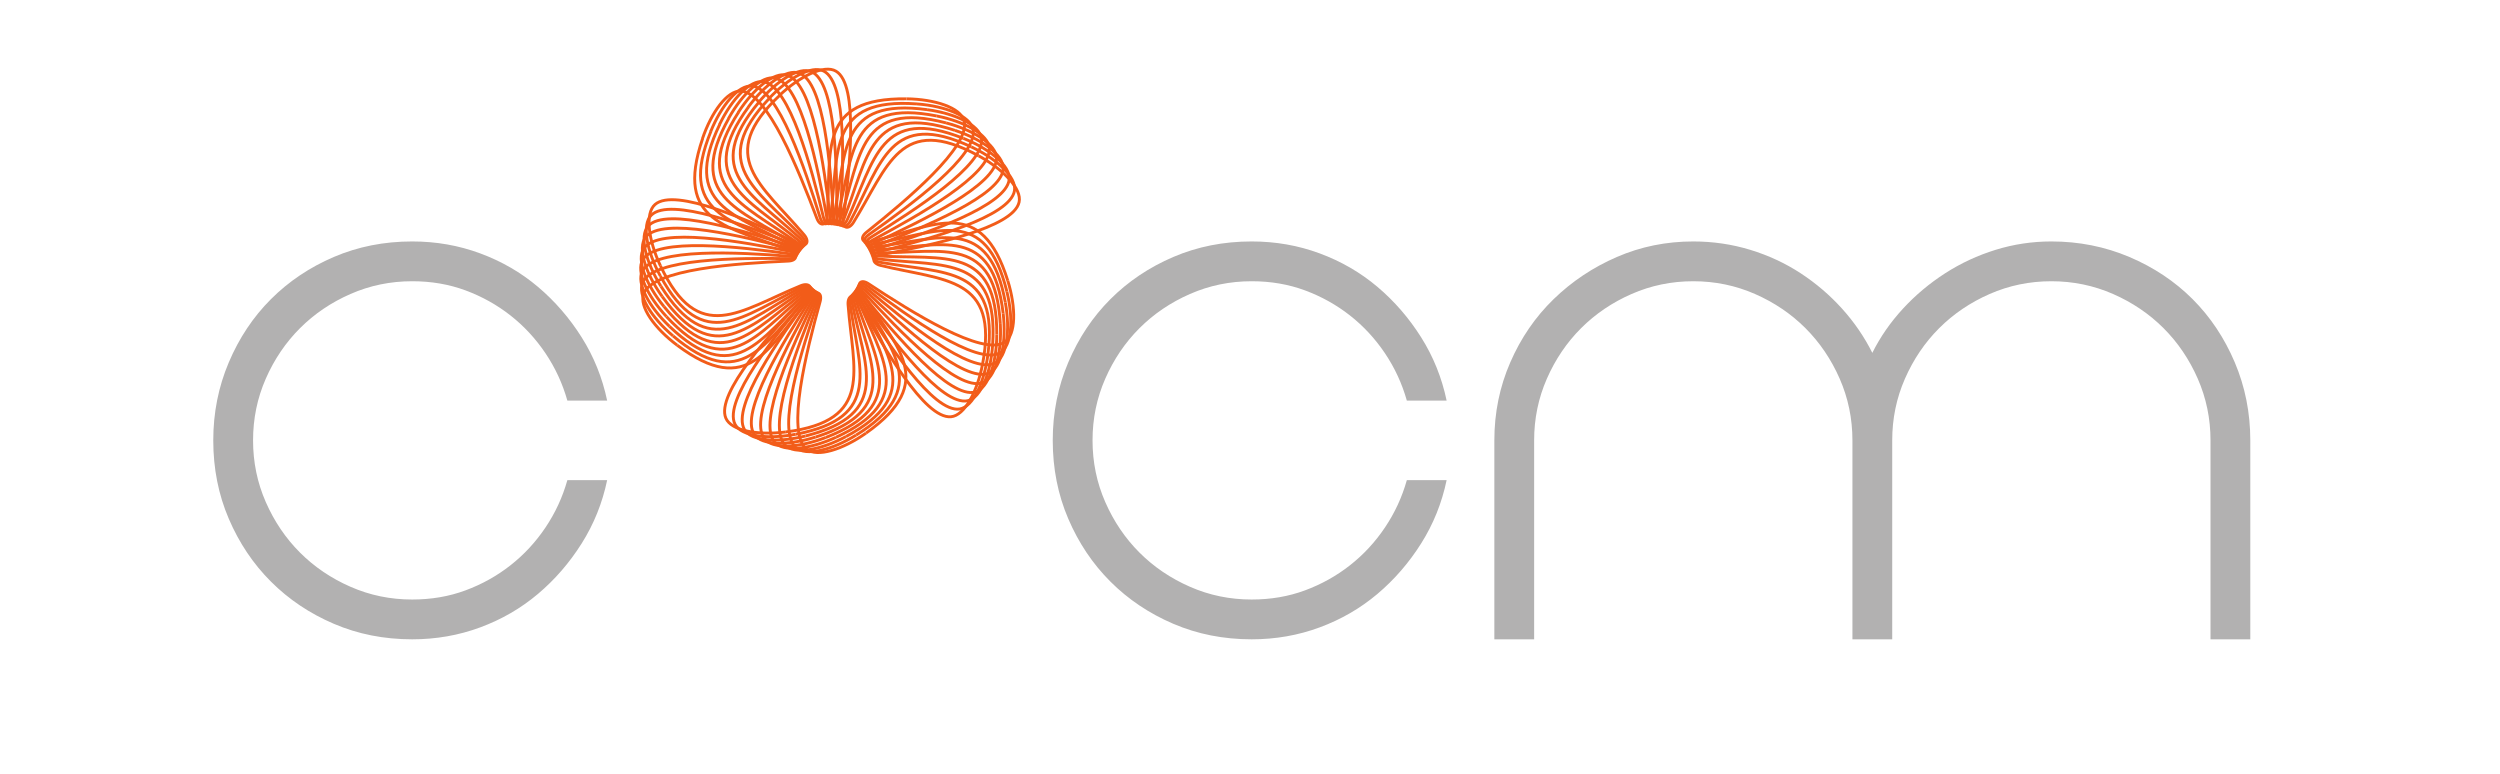
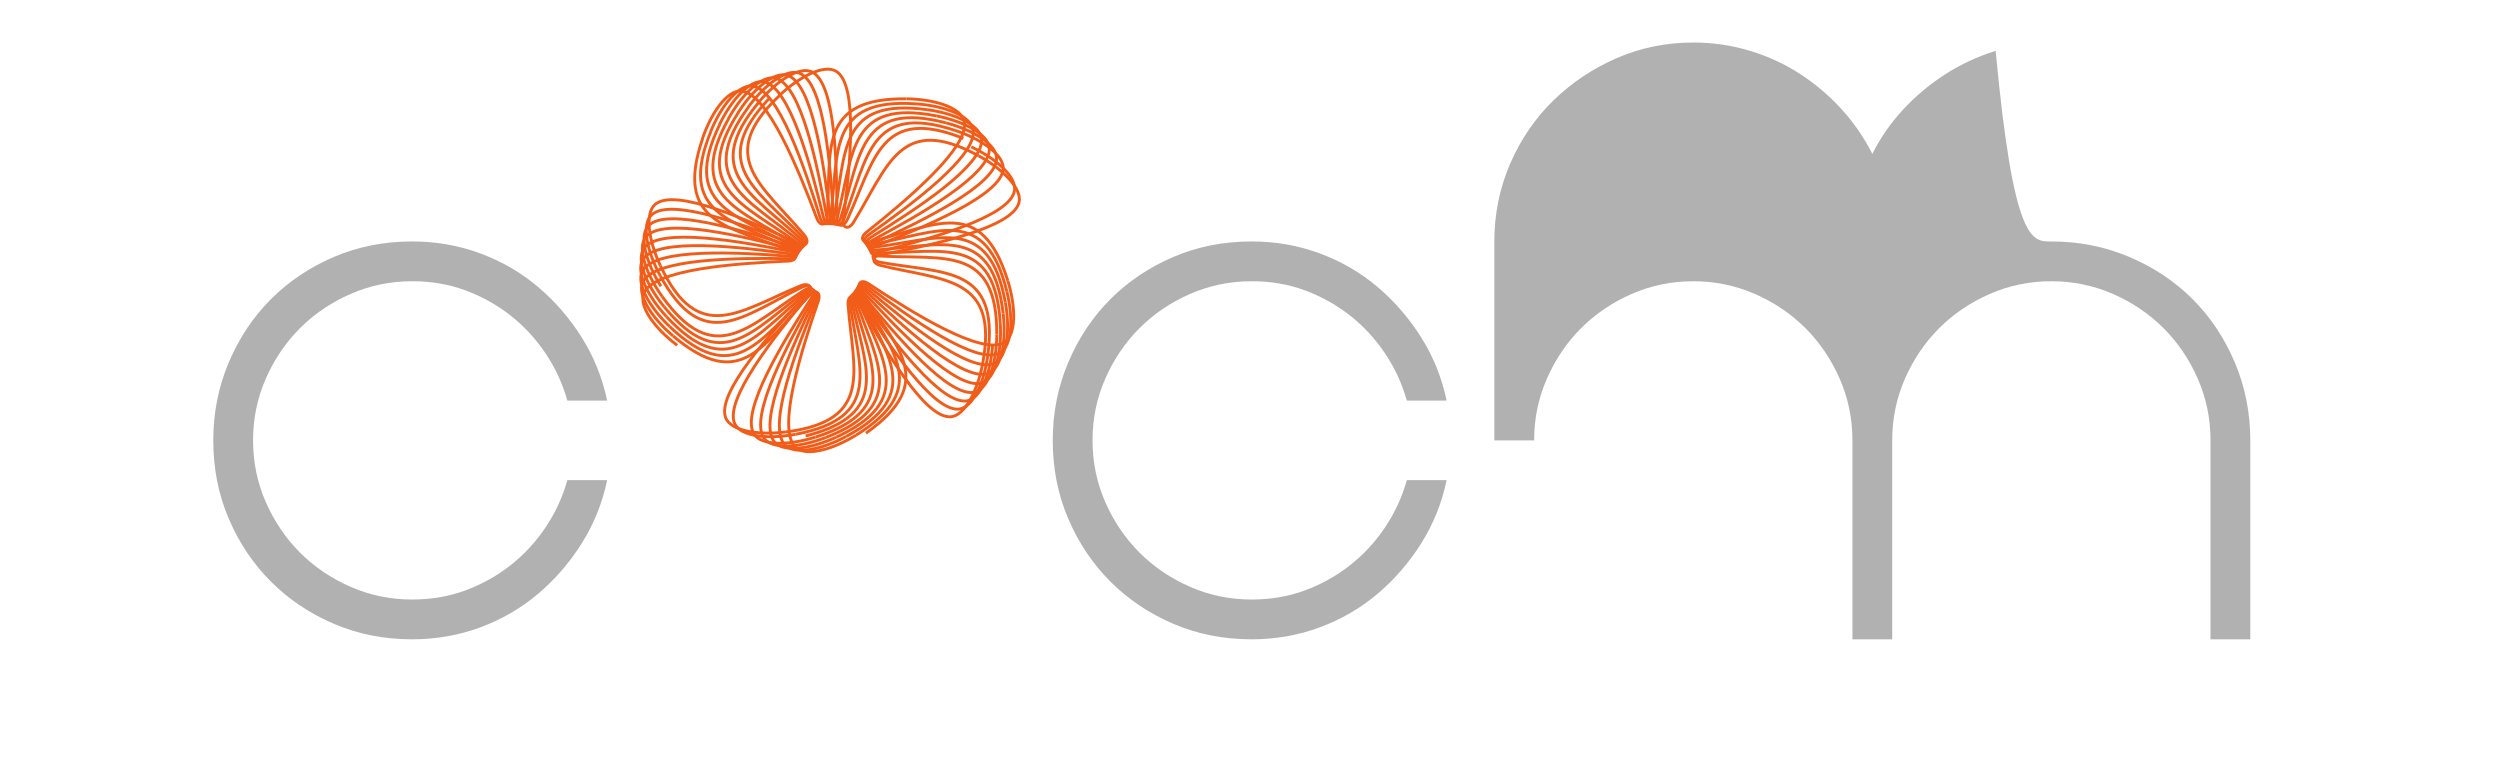
<svg xmlns="http://www.w3.org/2000/svg" xmlns:ns1="http://sodipodi.sourceforge.net/DTD/sodipodi-0.dtd" xmlns:ns2="http://www.inkscape.org/namespaces/inkscape" id="svg2" xml:space="preserve" width="648.948" height="200.819" viewBox="0 0 648.948 200.819" ns1:docname="logo-ccm.svg" ns2:version="0.92.4 (5da689c313, 2019-01-14)">
  <defs id="defs6">
    <clipPath clipPathUnits="userSpaceOnUse" id="clipPath18">
      <path d="M 0,246.614 H 486.711 V 0 H 0 Z" id="path16" ns2:connector-curvature="0" />
    </clipPath>
    <radialGradient fx="0" fy="0" cx="0" cy="0" r="1" gradientUnits="userSpaceOnUse" gradientTransform="matrix(-9.469,14.076,-14.076,-9.469,76.244,160.558)" spreadMethod="pad" id="radialGradient148">
      <stop style="stop-opacity:1;stop-color:#e9e9e9" offset="0" id="stop142" />
      <stop style="stop-opacity:1;stop-color:#e9e9e9" offset="0.042" id="stop144" />
      <stop style="stop-opacity:1;stop-color:#f25c19" offset="1" id="stop146" />
    </radialGradient>
    <radialGradient fx="0" fy="0" cx="0" cy="0" r="1" gradientUnits="userSpaceOnUse" gradientTransform="matrix(-16.314,-4.665,4.665,-16.314,98.913,169.015)" spreadMethod="pad" id="radialGradient160">
      <stop style="stop-opacity:1;stop-color:#e9e9e9" offset="0" id="stop154" />
      <stop style="stop-opacity:1;stop-color:#e9e9e9" offset="0.042" id="stop156" />
      <stop style="stop-opacity:1;stop-color:#f25c19" offset="1" id="stop158" />
    </radialGradient>
    <radialGradient fx="0" fy="0" cx="0" cy="0" r="1" gradientUnits="userSpaceOnUse" gradientTransform="matrix(-0.598,-16.956,16.956,-0.598,97.864,193.19)" spreadMethod="pad" id="radialGradient172">
      <stop style="stop-opacity:1;stop-color:#e9e9e9" offset="0" id="stop166" />
      <stop style="stop-opacity:1;stop-color:#e9e9e9" offset="0.042" id="stop168" />
      <stop style="stop-opacity:1;stop-color:#f25c19" offset="1" id="stop170" />
    </radialGradient>
    <radialGradient fx="0" fy="0" cx="0" cy="0" r="1" gradientUnits="userSpaceOnUse" gradientTransform="matrix(15.945,-5.8,5.8,15.945,74.544,199.652)" spreadMethod="pad" id="radialGradient184">
      <stop style="stop-opacity:1;stop-color:#e9e9e9" offset="0" id="stop178" />
      <stop style="stop-opacity:1;stop-color:#e9e9e9" offset="0.042" id="stop180" />
      <stop style="stop-opacity:1;stop-color:#f25c19" offset="1" id="stop182" />
    </radialGradient>
    <radialGradient fx="0" fy="0" cx="0" cy="0" r="1" gradientUnits="userSpaceOnUse" gradientTransform="matrix(10.437,13.378,-13.378,10.437,61.203,179.462)" spreadMethod="pad" id="radialGradient196">
      <stop style="stop-opacity:1;stop-color:#e9e9e9" offset="0" id="stop190" />
      <stop style="stop-opacity:1;stop-color:#e9e9e9" offset="0.042" id="stop192" />
      <stop style="stop-opacity:1;stop-color:#f25c19" offset="1" id="stop194" />
    </radialGradient>
    <radialGradient fx="0" fy="0" cx="0" cy="0" r="1" gradientUnits="userSpaceOnUse" gradientTransform="matrix(-10.31,13.472,-13.472,-10.31,77.61,160.307)" spreadMethod="pad" id="radialGradient208">
      <stop style="stop-opacity:1;stop-color:#e9e9e9" offset="0" id="stop202" />
      <stop style="stop-opacity:1;stop-color:#e9e9e9" offset="0.042" id="stop204" />
      <stop style="stop-opacity:1;stop-color:#f25c19" offset="1" id="stop206" />
    </radialGradient>
    <radialGradient fx="0" fy="0" cx="0" cy="0" r="1" gradientUnits="userSpaceOnUse" gradientTransform="matrix(-15.998,-5.652,5.652,-15.998,99.721,170.131)" spreadMethod="pad" id="radialGradient220">
      <stop style="stop-opacity:1;stop-color:#e9e9e9" offset="0" id="stop214" />
      <stop style="stop-opacity:1;stop-color:#e9e9e9" offset="0.042" id="stop216" />
      <stop style="stop-opacity:1;stop-color:#f25c19" offset="1" id="stop218" />
    </radialGradient>
    <radialGradient fx="0" fy="0" cx="0" cy="0" r="1" gradientUnits="userSpaceOnUse" gradientTransform="matrix(0.439,-16.961,16.961,0.439,97.199,194.198)" spreadMethod="pad" id="radialGradient232">
      <stop style="stop-opacity:1;stop-color:#e9e9e9" offset="0" id="stop226" />
      <stop style="stop-opacity:1;stop-color:#e9e9e9" offset="0.042" id="stop228" />
      <stop style="stop-opacity:1;stop-color:#f25c19" offset="1" id="stop230" />
    </radialGradient>
    <radialGradient fx="0" fy="0" cx="0" cy="0" r="1" gradientUnits="userSpaceOnUse" gradientTransform="matrix(16.27,-4.816,4.816,16.27,73.527,199.227)" spreadMethod="pad" id="radialGradient244">
      <stop style="stop-opacity:1;stop-color:#e9e9e9" offset="0" id="stop238" />
      <stop style="stop-opacity:1;stop-color:#e9e9e9" offset="0.042" id="stop240" />
      <stop style="stop-opacity:1;stop-color:#f25c19" offset="1" id="stop242" />
    </radialGradient>
    <radialGradient fx="0" fy="0" cx="0" cy="0" r="1" gradientUnits="userSpaceOnUse" gradientTransform="matrix(9.601,13.991,-13.991,9.601,61.442,178.261)" spreadMethod="pad" id="radialGradient256">
      <stop style="stop-opacity:1;stop-color:#e9e9e9" offset="0" id="stop250" />
      <stop style="stop-opacity:1;stop-color:#e9e9e9" offset="0.042" id="stop252" />
      <stop style="stop-opacity:1;stop-color:#f25c19" offset="1" id="stop254" />
    </radialGradient>
    <radialGradient fx="0" fy="0" cx="0" cy="0" r="1" gradientUnits="userSpaceOnUse" gradientTransform="matrix(-11.114,12.817,-12.817,-11.114,78.99,160.14)" spreadMethod="pad" id="radialGradient268">
      <stop style="stop-opacity:1;stop-color:#e9e9e9" offset="0" id="stop262" />
      <stop style="stop-opacity:1;stop-color:#e9e9e9" offset="0.042" id="stop264" />
      <stop style="stop-opacity:1;stop-color:#f25c19" offset="1" id="stop266" />
    </radialGradient>
    <radialGradient fx="0" fy="0" cx="0" cy="0" r="1" gradientUnits="userSpaceOnUse" gradientTransform="matrix(-15.623,-6.618,6.618,-15.623,100.46,171.296)" spreadMethod="pad" id="radialGradient280">
      <stop style="stop-opacity:1;stop-color:#e9e9e9" offset="0" id="stop274" />
      <stop style="stop-opacity:1;stop-color:#e9e9e9" offset="0.042" id="stop276" />
      <stop style="stop-opacity:1;stop-color:#f25c19" offset="1" id="stop278" />
    </radialGradient>
    <radialGradient fx="0" fy="0" cx="0" cy="0" r="1" gradientUnits="userSpaceOnUse" gradientTransform="matrix(1.473,-16.903,16.903,1.473,96.472,195.164)" spreadMethod="pad" id="radialGradient292">
      <stop style="stop-opacity:1;stop-color:#e9e9e9" offset="0" id="stop286" />
      <stop style="stop-opacity:1;stop-color:#e9e9e9" offset="0.042" id="stop288" />
      <stop style="stop-opacity:1;stop-color:#f25c19" offset="1" id="stop290" />
    </radialGradient>
    <radialGradient fx="0" fy="0" cx="0" cy="0" r="1" gradientUnits="userSpaceOnUse" gradientTransform="matrix(16.532,-3.813,3.813,16.532,72.538,198.738)" spreadMethod="pad" id="radialGradient304">
      <stop style="stop-opacity:1;stop-color:#e9e9e9" offset="0" id="stop298" />
      <stop style="stop-opacity:1;stop-color:#e9e9e9" offset="0.042" id="stop300" />
      <stop style="stop-opacity:1;stop-color:#f25c19" offset="1" id="stop302" />
    </radialGradient>
    <radialGradient fx="0" fy="0" cx="0" cy="0" r="1" gradientUnits="userSpaceOnUse" gradientTransform="matrix(8.728,14.55,-14.55,8.728,61.754,177.073)" spreadMethod="pad" id="radialGradient316">
      <stop style="stop-opacity:1;stop-color:#e9e9e9" offset="0" id="stop310" />
      <stop style="stop-opacity:1;stop-color:#e9e9e9" offset="0.042" id="stop312" />
      <stop style="stop-opacity:1;stop-color:#f25c19" offset="1" id="stop314" />
    </radialGradient>
    <radialGradient fx="0" fy="0" cx="0" cy="0" r="1" gradientUnits="userSpaceOnUse" gradientTransform="matrix(-11.876,12.115,-12.115,-11.876,80.377,160.059)" spreadMethod="pad" id="radialGradient328">
      <stop style="stop-opacity:1;stop-color:#e9e9e9" offset="0" id="stop322" />
      <stop style="stop-opacity:1;stop-color:#e9e9e9" offset="0.042" id="stop324" />
      <stop style="stop-opacity:1;stop-color:#f25c19" offset="1" id="stop326" />
    </radialGradient>
    <radialGradient fx="0" fy="0" cx="0" cy="0" r="1" gradientUnits="userSpaceOnUse" gradientTransform="matrix(-15.19,-7.56,7.56,-15.19,101.126,172.505)" spreadMethod="pad" id="radialGradient340">
      <stop style="stop-opacity:1;stop-color:#e9e9e9" offset="0" id="stop334" />
      <stop style="stop-opacity:1;stop-color:#e9e9e9" offset="0.042" id="stop336" />
      <stop style="stop-opacity:1;stop-color:#f25c19" offset="1" id="stop338" />
    </radialGradient>
    <radialGradient fx="0" fy="0" cx="0" cy="0" r="1" gradientUnits="userSpaceOnUse" gradientTransform="matrix(2.503,-16.782,16.782,2.503,95.69,196.084)" spreadMethod="pad" id="radialGradient352">
      <stop style="stop-opacity:1;stop-color:#e9e9e9" offset="0" id="stop346" />
      <stop style="stop-opacity:1;stop-color:#e9e9e9" offset="0.042" id="stop348" />
      <stop style="stop-opacity:1;stop-color:#f25c19" offset="1" id="stop350" />
    </radialGradient>
    <radialGradient fx="0" fy="0" cx="0" cy="0" r="1" gradientUnits="userSpaceOnUse" gradientTransform="matrix(16.735,-2.797,2.797,16.735,71.583,198.19)" spreadMethod="pad" id="radialGradient364">
      <stop style="stop-opacity:1;stop-color:#e9e9e9" offset="0" id="stop358" />
      <stop style="stop-opacity:1;stop-color:#e9e9e9" offset="0.042" id="stop360" />
      <stop style="stop-opacity:1;stop-color:#f25c19" offset="1" id="stop362" />
    </radialGradient>
    <radialGradient fx="0" fy="0" cx="0" cy="0" r="1" gradientUnits="userSpaceOnUse" gradientTransform="matrix(7.824,15.056,-15.056,7.824,62.141,175.908)" spreadMethod="pad" id="radialGradient376">
      <stop style="stop-opacity:1;stop-color:#e9e9e9" offset="0" id="stop370" />
      <stop style="stop-opacity:1;stop-color:#e9e9e9" offset="0.042" id="stop372" />
      <stop style="stop-opacity:1;stop-color:#f25c19" offset="1" id="stop374" />
    </radialGradient>
    <radialGradient fx="0" fy="0" cx="0" cy="0" r="1" gradientUnits="userSpaceOnUse" gradientTransform="matrix(-12.593,11.367,-11.367,-12.593,81.766,160.06)" spreadMethod="pad" id="radialGradient388">
      <stop style="stop-opacity:1;stop-color:#e9e9e9" offset="0" id="stop382" />
      <stop style="stop-opacity:1;stop-color:#e9e9e9" offset="0.042" id="stop384" />
      <stop style="stop-opacity:1;stop-color:#f25c19" offset="1" id="stop386" />
    </radialGradient>
    <radialGradient fx="0" fy="0" cx="0" cy="0" r="1" gradientUnits="userSpaceOnUse" gradientTransform="matrix(-14.701,-8.473,8.473,-14.701,101.716,173.752)" spreadMethod="pad" id="radialGradient400">
      <stop style="stop-opacity:1;stop-color:#e9e9e9" offset="0" id="stop394" />
      <stop style="stop-opacity:1;stop-color:#e9e9e9" offset="0.042" id="stop396" />
      <stop style="stop-opacity:1;stop-color:#f25c19" offset="1" id="stop398" />
    </radialGradient>
    <radialGradient fx="0" fy="0" cx="0" cy="0" r="1" gradientUnits="userSpaceOnUse" gradientTransform="matrix(3.522,-16.597,16.597,3.522,94.852,196.956)" spreadMethod="pad" id="radialGradient412">
      <stop style="stop-opacity:1;stop-color:#e9e9e9" offset="0" id="stop406" />
      <stop style="stop-opacity:1;stop-color:#e9e9e9" offset="0.042" id="stop408" />
      <stop style="stop-opacity:1;stop-color:#f25c19" offset="1" id="stop410" />
    </radialGradient>
    <radialGradient fx="0" fy="0" cx="0" cy="0" r="1" gradientUnits="userSpaceOnUse" gradientTransform="matrix(16.874,-1.77,1.77,16.874,70.66,197.584)" spreadMethod="pad" id="radialGradient424">
      <stop style="stop-opacity:1;stop-color:#e9e9e9" offset="0" id="stop418" />
      <stop style="stop-opacity:1;stop-color:#e9e9e9" offset="0.042" id="stop420" />
      <stop style="stop-opacity:1;stop-color:#f25c19" offset="1" id="stop422" />
    </radialGradient>
    <radialGradient fx="0" fy="0" cx="0" cy="0" r="1" gradientUnits="userSpaceOnUse" gradientTransform="matrix(6.89,15.506,-15.506,6.89,62.598,174.768)" spreadMethod="pad" id="radialGradient436">
      <stop style="stop-opacity:1;stop-color:#e9e9e9" offset="0" id="stop430" />
      <stop style="stop-opacity:1;stop-color:#e9e9e9" offset="0.042" id="stop432" />
      <stop style="stop-opacity:1;stop-color:#f25c19" offset="1" id="stop434" />
    </radialGradient>
    <radialGradient fx="0" fy="0" cx="0" cy="0" r="1" gradientUnits="userSpaceOnUse" gradientTransform="matrix(-13.263,10.577,-10.577,-13.263,83.153,160.149)" spreadMethod="pad" id="radialGradient448">
      <stop style="stop-opacity:1;stop-color:#e9e9e9" offset="0" id="stop442" />
      <stop style="stop-opacity:1;stop-color:#e9e9e9" offset="0.042" id="stop444" />
      <stop style="stop-opacity:1;stop-color:#f25c19" offset="1" id="stop446" />
    </radialGradient>
    <radialGradient fx="0" fy="0" cx="0" cy="0" r="1" gradientUnits="userSpaceOnUse" gradientTransform="matrix(-14.156,-9.355,9.355,-14.156,102.231,175.032)" spreadMethod="pad" id="radialGradient460">
      <stop style="stop-opacity:1;stop-color:#e9e9e9" offset="0" id="stop454" />
      <stop style="stop-opacity:1;stop-color:#e9e9e9" offset="0.042" id="stop456" />
      <stop style="stop-opacity:1;stop-color:#f25c19" offset="1" id="stop458" />
    </radialGradient>
    <radialGradient fx="0" fy="0" cx="0" cy="0" r="1" gradientUnits="userSpaceOnUse" gradientTransform="matrix(4.529,-16.351,16.351,4.529,93.959,197.774)" spreadMethod="pad" id="radialGradient472">
      <stop style="stop-opacity:1;stop-color:#e9e9e9" offset="0" id="stop466" />
      <stop style="stop-opacity:1;stop-color:#e9e9e9" offset="0.042" id="stop468" />
      <stop style="stop-opacity:1;stop-color:#f25c19" offset="1" id="stop470" />
    </radialGradient>
    <radialGradient fx="0" fy="0" cx="0" cy="0" r="1" gradientUnits="userSpaceOnUse" gradientTransform="matrix(16.951,-0.737,0.737,16.951,69.777,196.924)" spreadMethod="pad" id="radialGradient484">
      <stop style="stop-opacity:1;stop-color:#e9e9e9" offset="0" id="stop478" />
      <stop style="stop-opacity:1;stop-color:#e9e9e9" offset="0.042" id="stop480" />
      <stop style="stop-opacity:1;stop-color:#f25c19" offset="1" id="stop482" />
    </radialGradient>
    <radialGradient fx="0" fy="0" cx="0" cy="0" r="1" gradientUnits="userSpaceOnUse" gradientTransform="matrix(5.931,15.898,-15.898,5.931,63.122,173.66)" spreadMethod="pad" id="radialGradient496">
      <stop style="stop-opacity:1;stop-color:#e9e9e9" offset="0" id="stop490" />
      <stop style="stop-opacity:1;stop-color:#e9e9e9" offset="0.042" id="stop492" />
      <stop style="stop-opacity:1;stop-color:#f25c19" offset="1" id="stop494" />
    </radialGradient>
    <radialGradient fx="0" fy="0" cx="0" cy="0" r="1" gradientUnits="userSpaceOnUse" gradientTransform="matrix(-13.885,9.748,-9.748,-13.885,84.532,160.321)" spreadMethod="pad" id="radialGradient508">
      <stop style="stop-opacity:1;stop-color:#e9e9e9" offset="0" id="stop502" />
      <stop style="stop-opacity:1;stop-color:#e9e9e9" offset="0.042" id="stop504" />
      <stop style="stop-opacity:1;stop-color:#f25c19" offset="1" id="stop506" />
    </radialGradient>
    <radialGradient fx="0" fy="0" cx="0" cy="0" r="1" gradientUnits="userSpaceOnUse" gradientTransform="matrix(-13.559,-10.201,10.201,-13.559,102.664,176.34)" spreadMethod="pad" id="radialGradient520">
      <stop style="stop-opacity:1;stop-color:#e9e9e9" offset="0" id="stop514" />
      <stop style="stop-opacity:1;stop-color:#e9e9e9" offset="0.042" id="stop516" />
      <stop style="stop-opacity:1;stop-color:#f25c19" offset="1" id="stop518" />
    </radialGradient>
    <radialGradient fx="0" fy="0" cx="0" cy="0" r="1" gradientUnits="userSpaceOnUse" gradientTransform="matrix(5.518,-16.043,16.043,5.518,93.022,198.535)" spreadMethod="pad" id="radialGradient532">
      <stop style="stop-opacity:1;stop-color:#e9e9e9" offset="0" id="stop526" />
      <stop style="stop-opacity:1;stop-color:#e9e9e9" offset="0.042" id="stop528" />
      <stop style="stop-opacity:1;stop-color:#f25c19" offset="1" id="stop530" />
    </radialGradient>
    <radialGradient fx="0" fy="0" cx="0" cy="0" r="1" gradientUnits="userSpaceOnUse" gradientTransform="matrix(16.965,0.3,-0.3,16.965,68.936,196.212)" spreadMethod="pad" id="radialGradient544">
      <stop style="stop-opacity:1;stop-color:#e9e9e9" offset="0" id="stop538" />
      <stop style="stop-opacity:1;stop-color:#e9e9e9" offset="0.042" id="stop540" />
      <stop style="stop-opacity:1;stop-color:#f25c19" offset="1" id="stop542" />
    </radialGradient>
    <radialGradient fx="0" fy="0" cx="0" cy="0" r="1" gradientUnits="userSpaceOnUse" gradientTransform="matrix(4.949,16.23,-16.23,4.949,63.713,172.582)" spreadMethod="pad" id="radialGradient556">
      <stop style="stop-opacity:1;stop-color:#e9e9e9" offset="0" id="stop550" />
      <stop style="stop-opacity:1;stop-color:#e9e9e9" offset="0.042" id="stop552" />
      <stop style="stop-opacity:1;stop-color:#f25c19" offset="1" id="stop554" />
    </radialGradient>
    <radialGradient fx="0" fy="0" cx="0" cy="0" r="1" gradientUnits="userSpaceOnUse" gradientTransform="matrix(-14.454,8.883,-8.883,-14.454,85.897,160.577)" spreadMethod="pad" id="radialGradient568">
      <stop style="stop-opacity:1;stop-color:#e9e9e9" offset="0" id="stop562" />
      <stop style="stop-opacity:1;stop-color:#e9e9e9" offset="0.042" id="stop564" />
      <stop style="stop-opacity:1;stop-color:#f25c19" offset="1" id="stop566" />
    </radialGradient>
    <radialGradient fx="0" fy="0" cx="0" cy="0" r="1" gradientUnits="userSpaceOnUse" gradientTransform="matrix(-12.911,-11.01,11.01,-12.911,103.019,177.674)" spreadMethod="pad" id="radialGradient580">
      <stop style="stop-opacity:1;stop-color:#e9e9e9" offset="0" id="stop574" />
      <stop style="stop-opacity:1;stop-color:#e9e9e9" offset="0.042" id="stop576" />
      <stop style="stop-opacity:1;stop-color:#f25c19" offset="1" id="stop578" />
    </radialGradient>
    <radialGradient fx="0" fy="0" cx="0" cy="0" r="1" gradientUnits="userSpaceOnUse" gradientTransform="matrix(6.488,-15.677,15.677,6.488,92.039,199.237)" spreadMethod="pad" id="radialGradient592">
      <stop style="stop-opacity:1;stop-color:#e9e9e9" offset="0" id="stop586" />
      <stop style="stop-opacity:1;stop-color:#e9e9e9" offset="0.042" id="stop588" />
      <stop style="stop-opacity:1;stop-color:#f25c19" offset="1" id="stop590" />
    </radialGradient>
    <radialGradient fx="0" fy="0" cx="0" cy="0" r="1" gradientUnits="userSpaceOnUse" gradientTransform="matrix(16.915,1.335,-1.335,16.915,68.139,195.451)" spreadMethod="pad" id="radialGradient604">
      <stop style="stop-opacity:1;stop-color:#e9e9e9" offset="0" id="stop598" />
      <stop style="stop-opacity:1;stop-color:#e9e9e9" offset="0.042" id="stop600" />
      <stop style="stop-opacity:1;stop-color:#f25c19" offset="1" id="stop602" />
    </radialGradient>
    <radialGradient fx="0" fy="0" cx="0" cy="0" r="1" gradientUnits="userSpaceOnUse" gradientTransform="matrix(3.949,16.502,-16.502,3.949,64.37,171.546)" spreadMethod="pad" id="radialGradient616">
      <stop style="stop-opacity:1;stop-color:#e9e9e9" offset="0" id="stop610" />
      <stop style="stop-opacity:1;stop-color:#e9e9e9" offset="0.042" id="stop612" />
      <stop style="stop-opacity:1;stop-color:#f25c19" offset="1" id="stop614" />
    </radialGradient>
    <radialGradient fx="0" fy="0" cx="0" cy="0" r="1" gradientUnits="userSpaceOnUse" gradientTransform="matrix(-14.969,7.983,-7.983,-14.969,87.247,160.916)" spreadMethod="pad" id="radialGradient628">
      <stop style="stop-opacity:1;stop-color:#e9e9e9" offset="0" id="stop622" />
      <stop style="stop-opacity:1;stop-color:#e9e9e9" offset="0.042" id="stop624" />
      <stop style="stop-opacity:1;stop-color:#f25c19" offset="1" id="stop626" />
    </radialGradient>
    <radialGradient fx="0" fy="0" cx="0" cy="0" r="1" gradientUnits="userSpaceOnUse" gradientTransform="matrix(-12.214,-11.778,11.778,-12.214,103.292,179.026)" spreadMethod="pad" id="radialGradient640">
      <stop style="stop-opacity:1;stop-color:#e9e9e9" offset="0" id="stop634" />
      <stop style="stop-opacity:1;stop-color:#e9e9e9" offset="0.042" id="stop636" />
      <stop style="stop-opacity:1;stop-color:#f25c19" offset="1" id="stop638" />
    </radialGradient>
    <radialGradient fx="0" fy="0" cx="0" cy="0" r="1" gradientUnits="userSpaceOnUse" gradientTransform="matrix(7.433,-15.252,15.252,7.433,91.013,199.879)" spreadMethod="pad" id="radialGradient652">
      <stop style="stop-opacity:1;stop-color:#e9e9e9" offset="0" id="stop646" />
      <stop style="stop-opacity:1;stop-color:#e9e9e9" offset="0.042" id="stop648" />
      <stop style="stop-opacity:1;stop-color:#f25c19" offset="1" id="stop650" />
    </radialGradient>
    <radialGradient fx="0" fy="0" cx="0" cy="0" r="1" gradientUnits="userSpaceOnUse" gradientTransform="matrix(16.802,2.365,-2.365,16.802,67.392,194.638)" spreadMethod="pad" id="radialGradient664">
      <stop style="stop-opacity:1;stop-color:#e9e9e9" offset="0" id="stop658" />
      <stop style="stop-opacity:1;stop-color:#e9e9e9" offset="0.042" id="stop660" />
      <stop style="stop-opacity:1;stop-color:#f25c19" offset="1" id="stop662" />
    </radialGradient>
    <radialGradient fx="0" fy="0" cx="0" cy="0" r="1" gradientUnits="userSpaceOnUse" gradientTransform="matrix(2.934,16.712,-16.712,2.934,65.088,170.55)" spreadMethod="pad" id="radialGradient676">
      <stop style="stop-opacity:1;stop-color:#e9e9e9" offset="0" id="stop670" />
      <stop style="stop-opacity:1;stop-color:#e9e9e9" offset="0.042" id="stop672" />
      <stop style="stop-opacity:1;stop-color:#f25c19" offset="1" id="stop674" />
    </radialGradient>
  </defs>
  <g id="g10" ns2:groupmode="layer" ns2:label="C_CM logos vector" transform="matrix(1.333,0,0,-1.333,0,200.819)">
    <g id="g20" transform="translate(80.268,33.905)">
      <path d="m 0,0 c 3.72,0 7.179,0.593 10.382,1.782 3.2,1.186 6.121,2.812 8.756,4.881 2.633,2.065 4.904,4.517 6.816,7.36 1.91,2.84 3.332,5.912 4.262,9.22 h 7.748 C 37.034,18.799 35.382,14.694 33.006,10.924 30.627,7.151 27.787,3.872 24.482,1.084 21.177,-1.705 17.433,-3.874 13.248,-5.424 9.065,-6.973 4.649,-7.749 0,-7.749 c -5.477,0 -10.563,1.007 -15.262,3.022 -4.702,2.014 -8.782,4.751 -12.241,8.213 -3.463,3.459 -6.2,7.539 -8.213,12.242 -2.015,4.699 -3.022,9.786 -3.022,15.261 0,5.372 1.007,10.434 3.022,15.187 2.013,4.75 4.75,8.856 8.213,12.318 3.459,3.459 7.539,6.198 12.241,8.213 4.699,2.014 9.785,3.022 15.262,3.022 4.649,0 9.065,-0.775 13.248,-2.326 4.185,-1.548 7.929,-3.717 11.234,-6.508 3.305,-2.789 6.145,-6.069 8.524,-9.839 2.376,-3.771 4.028,-7.878 4.958,-12.318 h -7.748 c -0.93,3.304 -2.352,6.378 -4.262,9.22 -1.912,2.839 -4.183,5.292 -6.816,7.36 -2.635,2.065 -5.556,3.692 -8.756,4.881 C 7.179,61.386 3.72,61.981 0,61.981 c -4.236,0 -8.239,-0.829 -12.009,-2.48 -3.772,-1.653 -7.05,-3.874 -9.84,-6.663 -2.789,-2.788 -5.011,-6.069 -6.663,-9.838 -1.653,-3.773 -2.477,-7.774 -2.477,-12.011 0,-4.236 0.824,-8.239 2.477,-12.008 1.652,-3.773 3.874,-7.05 6.663,-9.84 2.79,-2.789 6.068,-5.012 9.84,-6.663 C -8.239,0.825 -4.236,0 0,0" style="fill:#b2b1b1;fill-opacity:1;fill-rule:nonzero;stroke:none" id="path22" ns2:connector-curvature="0" />
    </g>
    <g id="g24" transform="translate(243.742,33.905)">
      <path d="m 0,0 c 3.72,0 7.179,0.593 10.382,1.782 3.2,1.186 6.121,2.812 8.756,4.881 2.633,2.065 4.904,4.517 6.816,7.36 1.91,2.84 3.332,5.912 4.262,9.22 h 7.748 C 37.034,18.799 35.382,14.694 33.006,10.924 30.627,7.151 27.787,3.872 24.482,1.084 21.176,-1.705 17.433,-3.874 13.248,-5.424 9.065,-6.973 4.649,-7.749 0,-7.749 c -5.477,0 -10.563,1.007 -15.262,3.022 -4.702,2.014 -8.782,4.751 -12.241,8.213 -3.463,3.459 -6.2,7.539 -8.213,12.242 -2.015,4.699 -3.022,9.786 -3.022,15.261 0,5.372 1.007,10.434 3.022,15.187 2.013,4.75 4.75,8.856 8.213,12.318 3.459,3.459 7.539,6.198 12.241,8.213 4.699,2.014 9.785,3.022 15.262,3.022 4.649,0 9.065,-0.775 13.248,-2.326 4.185,-1.548 7.928,-3.717 11.234,-6.508 3.305,-2.789 6.145,-6.069 8.524,-9.839 2.376,-3.771 4.028,-7.878 4.958,-12.318 h -7.748 c -0.93,3.304 -2.352,6.378 -4.262,9.22 -1.912,2.839 -4.183,5.292 -6.816,7.36 -2.635,2.065 -5.556,3.692 -8.756,4.881 C 7.179,61.386 3.72,61.981 0,61.981 c -4.236,0 -8.239,-0.829 -12.009,-2.48 -3.773,-1.653 -7.05,-3.874 -9.84,-6.663 -2.789,-2.788 -5.011,-6.069 -6.663,-9.838 -1.653,-3.773 -2.477,-7.774 -2.477,-12.011 0,-4.236 0.824,-8.239 2.477,-12.008 1.652,-3.773 3.874,-7.05 6.663,-9.84 2.79,-2.789 6.067,-5.012 9.84,-6.663 C -8.239,0.825 -4.236,0 0,0" style="fill:#b2b1b1;fill-opacity:1;fill-rule:nonzero;stroke:none" id="path26" ns2:connector-curvature="0" />
    </g>
    <g id="g28" transform="translate(399.468,103.634)">
-       <path d="m 0,0 c 5.371,0 10.435,-1.008 15.187,-3.022 4.75,-2.015 8.856,-4.754 12.318,-8.213 3.459,-3.462 6.198,-7.568 8.214,-12.318 2.012,-4.753 3.021,-9.815 3.021,-15.187 v -38.738 h -7.748 v 38.738 c 0,4.237 -0.829,8.238 -2.48,12.011 -1.654,3.769 -3.874,7.05 -6.662,9.838 -2.789,2.789 -6.071,5.01 -9.839,6.663 -3.774,1.651 -7.777,2.48 -12.011,2.48 -4.235,0 -8.238,-0.829 -12.008,-2.48 -3.773,-1.653 -7.051,-3.874 -9.841,-6.663 -2.788,-2.788 -5.01,-6.069 -6.662,-9.838 -1.653,-3.773 -2.478,-7.774 -2.478,-12.011 v -38.738 h -7.748 v 38.738 c 0,4.237 -0.829,8.238 -2.48,12.011 -1.654,3.769 -3.875,7.05 -6.663,9.838 -2.788,2.789 -6.069,5.01 -9.839,6.663 -3.773,1.651 -7.773,2.48 -12.01,2.48 -4.236,0 -8.239,-0.829 -12.007,-2.48 -3.774,-1.653 -7.051,-3.874 -9.841,-6.663 -2.789,-2.788 -5.012,-6.069 -6.663,-9.838 -1.654,-3.773 -2.479,-7.774 -2.479,-12.011 v -38.738 h -7.748 v 38.738 c 0,5.372 1.031,10.434 3.1,15.187 2.064,4.75 4.881,8.856 8.444,12.318 3.564,3.459 7.671,6.198 12.319,8.213 4.649,2.014 9.607,3.022 14.875,3.022 3.821,0 7.515,-0.543 11.081,-1.627 3.564,-1.086 6.84,-2.611 9.838,-4.573 2.995,-1.962 5.68,-4.259 8.058,-6.894 2.375,-2.634 4.338,-5.501 5.889,-8.6 1.549,3.099 3.536,5.966 5.965,8.6 2.426,2.635 5.165,4.932 8.212,6.894 3.046,1.962 6.327,3.487 9.841,4.573 C -7.335,-0.543 -3.718,0 0,0" style="fill:#b2b1b1;fill-opacity:1;fill-rule:nonzero;stroke:none" id="path30" ns2:connector-curvature="0" />
+       <path d="m 0,0 c 5.371,0 10.435,-1.008 15.187,-3.022 4.75,-2.015 8.856,-4.754 12.318,-8.213 3.459,-3.462 6.198,-7.568 8.214,-12.318 2.012,-4.753 3.021,-9.815 3.021,-15.187 v -38.738 h -7.748 v 38.738 c 0,4.237 -0.829,8.238 -2.48,12.011 -1.654,3.769 -3.874,7.05 -6.662,9.838 -2.789,2.789 -6.071,5.01 -9.839,6.663 -3.774,1.651 -7.777,2.48 -12.011,2.48 -4.235,0 -8.238,-0.829 -12.008,-2.48 -3.773,-1.653 -7.051,-3.874 -9.841,-6.663 -2.788,-2.788 -5.01,-6.069 -6.662,-9.838 -1.653,-3.773 -2.478,-7.774 -2.478,-12.011 v -38.738 h -7.748 v 38.738 c 0,4.237 -0.829,8.238 -2.48,12.011 -1.654,3.769 -3.875,7.05 -6.663,9.838 -2.788,2.789 -6.069,5.01 -9.839,6.663 -3.773,1.651 -7.773,2.48 -12.01,2.48 -4.236,0 -8.239,-0.829 -12.007,-2.48 -3.774,-1.653 -7.051,-3.874 -9.841,-6.663 -2.789,-2.788 -5.012,-6.069 -6.663,-9.838 -1.654,-3.773 -2.479,-7.774 -2.479,-12.011 h -7.748 v 38.738 c 0,5.372 1.031,10.434 3.1,15.187 2.064,4.75 4.881,8.856 8.444,12.318 3.564,3.459 7.671,6.198 12.319,8.213 4.649,2.014 9.607,3.022 14.875,3.022 3.821,0 7.515,-0.543 11.081,-1.627 3.564,-1.086 6.84,-2.611 9.838,-4.573 2.995,-1.962 5.68,-4.259 8.058,-6.894 2.375,-2.634 4.338,-5.501 5.889,-8.6 1.549,3.099 3.536,5.966 5.965,8.6 2.426,2.635 5.165,4.932 8.212,6.894 3.046,1.962 6.327,3.487 9.841,4.573 C -7.335,-0.543 -3.718,0 0,0" style="fill:#b2b1b1;fill-opacity:1;fill-rule:nonzero;stroke:none" id="path30" ns2:connector-curvature="0" />
    </g>
    <g id="g140" transform="translate(176.539,131.407)">
      <path d="m 0,0 c -17.38,0.206 -14.621,-10.056 -15.433,-22.854 -0.108,-1.746 -1.37,-2.175 -2.04,-0.417 -3.541,9.39 -9.637,24.547 -14.792,24.786 -2.638,0.13 -5.739,-4.111 -7.505,-9.337" style="fill:none;stroke:url(#radialGradient148);stroke-width:0.567;stroke-linecap:butt;stroke-linejoin:miter;stroke-miterlimit:10;stroke-dasharray:none;stroke-opacity:1" id="path150" ns2:connector-curvature="0" />
    </g>
    <g id="g152" transform="translate(196.248,95.981)">
      <path d="m 0,0 c -5.167,16.596 -14.076,10.805 -26.5,7.629 -1.694,-0.437 -2.492,0.632 -1.026,1.811 7.839,6.266 20.375,16.742 19.012,21.717 -0.69,2.551 -5.679,4.202 -11.195,4.269" style="fill:none;stroke:url(#radialGradient160);stroke-width:0.567;stroke-linecap:butt;stroke-linejoin:miter;stroke-miterlimit:10;stroke-dasharray:none;stroke-opacity:1" id="path162" ns2:connector-curvature="0" />
    </g>
    <g id="g164" transform="translate(168.633,66.305)">
      <path d="m 0,0 c 14.191,10.035 5.934,16.724 -0.922,27.561 -0.937,1.478 -0.168,2.565 1.407,1.535 8.378,-5.523 22.211,-14.215 26.525,-11.382 2.212,1.443 2.244,6.695 0.605,11.962" style="fill:none;stroke:url(#radialGradient172);stroke-width:0.567;stroke-linecap:butt;stroke-linejoin:miter;stroke-miterlimit:10;stroke-dasharray:none;stroke-opacity:1" id="path174" ns2:connector-curvature="0" />
    </g>
    <g id="g176" transform="translate(131.881,83.415)">
-       <path d="m 0,0 c 13.925,-10.402 17.738,-0.484 25.932,9.38 1.116,1.348 2.388,0.952 1.894,-0.864 -2.668,-9.674 -6.667,-25.514 -2.643,-28.742 2.056,-1.66 7.064,-0.067 11.569,3.116" style="fill:none;stroke:url(#radialGradient184);stroke-width:0.567;stroke-linecap:butt;stroke-linejoin:miter;stroke-miterlimit:10;stroke-dasharray:none;stroke-opacity:1" id="path186" ns2:connector-curvature="0" />
-     </g>
+       </g>
    <g id="g188" transform="translate(136.818,123.654)">
      <path d="m 0,0 c -5.599,-16.456 5.013,-17.023 16.923,-21.773 1.627,-0.646 1.642,-1.979 -0.236,-2.069 -10.026,-0.447 -26.327,-1.53 -28.157,-6.353 -0.943,-2.468 2.115,-6.741 6.533,-10.044" style="fill:none;stroke:url(#radialGradient196);stroke-width:0.567;stroke-linecap:butt;stroke-linejoin:miter;stroke-miterlimit:10;stroke-dasharray:none;stroke-opacity:1" id="path198" ns2:connector-curvature="0" />
    </g>
    <g id="g200" transform="translate(178.567,130.414)">
      <path d="m 0,0 c -17.335,1.267 -15.207,-9.145 -16.8,-21.869 -0.214,-1.736 -1.5,-2.088 -2.061,-0.291 -2.961,9.588 -8.12,25.089 -13.251,25.641 -2.626,0.291 -5.98,-3.752 -8.061,-8.86" style="fill:none;stroke:url(#radialGradient208);stroke-width:0.567;stroke-linecap:butt;stroke-linejoin:miter;stroke-miterlimit:10;stroke-dasharray:none;stroke-opacity:1" id="path210" ns2:connector-curvature="0" />
    </g>
    <g id="g212" transform="translate(196.077,93.85)">
      <path d="m 0,0 c -4.145,16.88 -13.391,11.644 -25.985,9.232 -1.718,-0.332 -2.449,0.784 -0.913,1.872 8.206,5.775 21.358,15.465 20.301,20.515 -0.532,2.588 -5.412,4.54 -10.913,4.944" style="fill:none;stroke:url(#radialGradient220);stroke-width:0.567;stroke-linecap:butt;stroke-linejoin:miter;stroke-miterlimit:10;stroke-dasharray:none;stroke-opacity:1" id="path222" ns2:connector-curvature="0" />
    </g>
    <g id="g224" transform="translate(166.701,65.915)">
      <path d="m 0,0 c 14.778,9.149 6.944,16.33 0.763,27.564 -0.846,1.534 -0.011,2.572 1.498,1.448 8.025,-6.024 21.302,-15.544 25.78,-12.981 2.296,1.306 2.648,6.546 1.335,11.904" style="fill:none;stroke:url(#radialGradient232);stroke-width:0.567;stroke-linecap:butt;stroke-linejoin:miter;stroke-miterlimit:10;stroke-dasharray:none;stroke-opacity:1" id="path234" ns2:connector-curvature="0" />
    </g>
    <g id="g236" transform="translate(131.062,85.237)">
      <path d="m 0,0 c 13.265,-11.232 17.676,-1.565 26.456,7.779 1.196,1.278 2.442,0.805 1.838,-0.977 -3.253,-9.493 -8.212,-25.059 -4.393,-28.528 1.952,-1.782 7.047,-0.498 11.738,2.405" style="fill:none;stroke:url(#radialGradient244);stroke-width:0.567;stroke-linecap:butt;stroke-linejoin:miter;stroke-miterlimit:10;stroke-dasharray:none;stroke-opacity:1" id="path246" ns2:connector-curvature="0" />
    </g>
    <g id="g248" transform="translate(138.447,125.099)">
      <path d="m 0,0 c -6.593,-16.083 3.964,-17.297 15.562,-22.766 1.584,-0.744 1.519,-2.075 -0.362,-2.049 -10.034,0.165 -26.371,0.079 -28.491,-4.623 -1.093,-2.406 1.698,-6.858 5.906,-10.424" style="fill:none;stroke:url(#radialGradient256);stroke-width:0.567;stroke-linecap:butt;stroke-linejoin:miter;stroke-miterlimit:10;stroke-dasharray:none;stroke-opacity:1" id="path258" ns2:connector-curvature="0" />
    </g>
    <g id="g260" transform="translate(180.531,129.298)">
      <path d="m 0,0 c -17.226,2.322 -15.737,-8.199 -18.104,-20.804 -0.32,-1.719 -1.625,-1.992 -2.075,-0.164 -2.37,9.751 -6.574,25.537 -11.661,26.403 -2.603,0.451 -6.197,-3.38 -8.586,-8.352" style="fill:none;stroke:url(#radialGradient268);stroke-width:0.567;stroke-linecap:butt;stroke-linejoin:miter;stroke-miterlimit:10;stroke-dasharray:none;stroke-opacity:1" id="path270" ns2:connector-curvature="0" />
    </g>
    <g id="g272" transform="translate(195.776,91.734)">
      <path d="m 0,0 c -3.106,17.102 -12.655,12.439 -25.374,10.802 -1.734,-0.228 -2.396,0.93 -0.797,1.923 8.543,5.263 22.263,14.132 21.517,19.238 -0.373,2.615 -5.125,4.861 -10.591,5.601" style="fill:none;stroke:url(#radialGradient280);stroke-width:0.567;stroke-linecap:butt;stroke-linejoin:miter;stroke-miterlimit:10;stroke-dasharray:none;stroke-opacity:1" id="path282" ns2:connector-curvature="0" />
    </g>
    <g id="g284" transform="translate(164.75,65.644)">
      <path d="m 0,0 c 15.309,8.23 7.928,15.876 2.443,27.467 -0.75,1.582 0.147,2.567 1.584,1.353 7.643,-6.502 20.315,-16.815 24.94,-14.53 2.372,1.163 3.043,6.372 2.059,11.8" style="fill:none;stroke:url(#radialGradient292);stroke-width:0.567;stroke-linecap:butt;stroke-linejoin:miter;stroke-miterlimit:10;stroke-dasharray:none;stroke-opacity:1" id="path294" ns2:connector-curvature="0" />
    </g>
    <g id="g296" transform="translate(130.357,87.105)">
      <path d="m 0,0 c 12.554,-12.021 17.547,-2.642 26.881,6.15 1.272,1.203 2.486,0.654 1.775,-1.088 -3.826,-9.277 -9.726,-24.51 -6.126,-28.206 1.838,-1.898 7.004,-0.927 11.863,1.683" style="fill:none;stroke:url(#radialGradient304);stroke-width:0.567;stroke-linecap:butt;stroke-linejoin:miter;stroke-miterlimit:10;stroke-dasharray:none;stroke-opacity:1" id="path306" ns2:connector-curvature="0" />
    </g>
    <g id="g308" transform="translate(140.162,126.443)">
      <path d="m 0,0 c -7.563,-15.651 2.899,-17.507 14.143,-23.674 1.536,-0.839 1.389,-2.164 -0.486,-2.023 -10.006,0.777 -26.318,1.688 -28.721,-2.875 -1.238,-2.334 1.277,-6.949 5.259,-10.766" style="fill:none;stroke:url(#radialGradient316);stroke-width:0.567;stroke-linecap:butt;stroke-linejoin:miter;stroke-miterlimit:10;stroke-dasharray:none;stroke-opacity:1" id="path318" ns2:connector-curvature="0" />
    </g>
    <g id="g320" transform="translate(182.423,128.065)">
      <path d="m 0,0 c -17.052,3.369 -16.208,-7.224 -19.339,-19.66 -0.426,-1.696 -1.744,-1.889 -2.081,-0.037 -1.771,9.878 -5.004,25.89 -10.028,27.065 -2.572,0.61 -6.392,-2.995 -9.08,-7.811" style="fill:none;stroke:url(#radialGradient328);stroke-width:0.567;stroke-linecap:butt;stroke-linejoin:miter;stroke-miterlimit:10;stroke-dasharray:none;stroke-opacity:1" id="path330" ns2:connector-curvature="0" />
    </g>
    <g id="g332" transform="translate(195.347,89.639)">
      <path d="m 0,0 c -2.057,17.26 -11.872,13.189 -24.667,12.331 -1.745,-0.121 -2.335,1.075 -0.679,1.968 8.85,4.732 23.085,12.748 22.652,17.889 -0.212,2.633 -4.819,5.166 -10.23,6.238" style="fill:none;stroke:url(#radialGradient340);stroke-width:0.567;stroke-linecap:butt;stroke-linejoin:miter;stroke-miterlimit:10;stroke-dasharray:none;stroke-opacity:1" id="path342" ns2:connector-curvature="0" />
    </g>
    <g id="g344" transform="translate(162.785,65.493)">
      <path d="m 0,0 c 15.783,7.28 8.882,15.362 4.116,27.267 -0.652,1.625 0.303,2.553 1.664,1.254 7.231,-6.957 19.25,-18.025 24.005,-16.026 2.439,1.016 3.427,6.174 2.777,11.651" style="fill:none;stroke:url(#radialGradient352);stroke-width:0.567;stroke-linecap:butt;stroke-linejoin:miter;stroke-miterlimit:10;stroke-dasharray:none;stroke-opacity:1" id="path354" ns2:connector-curvature="0" />
    </g>
    <g id="g356" transform="translate(129.768,89.013)">
      <path d="m 0,0 c 11.796,-12.765 17.353,-3.708 27.206,4.498 1.343,1.122 2.522,0.5 1.705,-1.194 -4.385,-9.027 -11.204,-23.871 -7.836,-27.78 1.718,-2.006 6.935,-1.353 11.943,0.955" style="fill:none;stroke:url(#radialGradient364);stroke-width:0.567;stroke-linecap:butt;stroke-linejoin:miter;stroke-miterlimit:10;stroke-dasharray:none;stroke-opacity:1" id="path366" ns2:connector-curvature="0" />
    </g>
    <g id="g368" transform="translate(141.955,127.679)">
      <path d="m 0,0 c -8.505,-15.16 1.825,-17.651 12.671,-24.493 1.481,-0.932 1.256,-2.244 -0.608,-1.99 -9.94,1.386 -26.167,3.293 -28.843,-1.117 -1.378,-2.254 0.85,-7.012 4.592,-11.066" style="fill:none;stroke:url(#radialGradient376);stroke-width:0.567;stroke-linecap:butt;stroke-linejoin:miter;stroke-miterlimit:10;stroke-dasharray:none;stroke-opacity:1" id="path378" ns2:connector-curvature="0" />
    </g>
    <g id="g380" transform="translate(184.236,126.718)">
      <path d="m 0,0 c -16.814,4.404 -16.618,-6.221 -20.503,-18.442 -0.529,-1.668 -1.856,-1.78 -2.079,0.089 -1.166,9.968 -3.415,26.148 -8.357,27.627 -2.53,0.765 -6.563,-2.599 -9.541,-7.243" style="fill:none;stroke:url(#radialGradient388);stroke-width:0.567;stroke-linecap:butt;stroke-linejoin:miter;stroke-miterlimit:10;stroke-dasharray:none;stroke-opacity:1" id="path390" ns2:connector-curvature="0" />
    </g>
    <g id="g392" transform="translate(194.79,87.575)">
      <path d="m 0,0 c -0.999,17.354 -11.044,13.89 -23.868,13.814 -1.75,-0.014 -2.266,1.216 -0.558,2.006 9.122,4.183 23.821,11.315 23.701,16.472 -0.05,2.642 -4.494,5.451 -9.829,6.852" style="fill:none;stroke:url(#radialGradient400);stroke-width:0.567;stroke-linecap:butt;stroke-linejoin:miter;stroke-miterlimit:10;stroke-dasharray:none;stroke-opacity:1" id="path402" ns2:connector-curvature="0" />
    </g>
    <g id="g404" transform="translate(160.815,65.461)">
      <path d="m 0,0 c 16.198,6.304 9.803,14.792 5.772,26.965 -0.551,1.661 0.459,2.53 1.738,1.149 6.793,-7.385 18.114,-19.165 22.982,-17.461 2.496,0.866 3.798,5.953 3.483,11.46" style="fill:none;stroke:url(#radialGradient412);stroke-width:0.567;stroke-linecap:butt;stroke-linejoin:miter;stroke-miterlimit:10;stroke-dasharray:none;stroke-opacity:1" id="path414" ns2:connector-curvature="0" />
    </g>
    <g id="g416" transform="translate(129.295,90.954)">
      <path d="m 0,0 c 10.995,-13.46 17.094,-4.76 27.43,2.829 1.409,1.038 2.547,0.346 1.629,-1.296 -4.928,-8.742 -12.641,-23.143 -9.517,-27.25 1.592,-2.107 6.839,-1.774 11.979,0.225" style="fill:none;stroke:url(#radialGradient424);stroke-width:0.567;stroke-linecap:butt;stroke-linejoin:miter;stroke-miterlimit:10;stroke-dasharray:none;stroke-opacity:1" id="path426" ns2:connector-curvature="0" />
    </g>
    <g id="g428" transform="translate(143.82,128.804)">
      <path d="m 0,0 c -9.415,-14.613 0.744,-17.73 11.152,-25.222 1.422,-1.02 1.117,-2.316 -0.729,-1.949 -9.836,1.991 -25.916,4.885 -28.857,0.648 -1.512,-2.166 0.42,-7.053 3.909,-11.328" style="fill:none;stroke:url(#radialGradient436);stroke-width:0.567;stroke-linecap:butt;stroke-linejoin:miter;stroke-miterlimit:10;stroke-dasharray:none;stroke-opacity:1" id="path438" ns2:connector-curvature="0" />
    </g>
    <g id="g440" transform="translate(185.964,125.263)">
      <path d="m 0,0 c -16.515,5.423 -16.967,-5.194 -21.591,-17.156 -0.63,-1.632 -1.961,-1.662 -2.069,0.217 -0.556,10.02 -1.813,26.306 -6.655,28.085 -2.478,0.917 -6.709,-2.194 -9.966,-6.647" style="fill:none;stroke:url(#radialGradient448);stroke-width:0.567;stroke-linecap:butt;stroke-linejoin:miter;stroke-miterlimit:10;stroke-dasharray:none;stroke-opacity:1" id="path450" ns2:connector-curvature="0" />
    </g>
    <g id="g452" transform="translate(194.108,85.548)">
      <path d="m 0,0 c 0.062,17.383 -10.176,14.538 -22.979,15.246 -1.749,0.093 -2.188,1.352 -0.435,2.036 9.359,3.618 24.466,9.839 24.662,14.994 0.11,2.64 -4.153,5.715 -9.393,7.439" style="fill:none;stroke:url(#radialGradient460);stroke-width:0.567;stroke-linecap:butt;stroke-linejoin:miter;stroke-miterlimit:10;stroke-dasharray:none;stroke-opacity:1" id="path462" ns2:connector-curvature="0" />
    </g>
    <g id="g464" transform="translate(158.848,65.55)">
      <path d="m 0,0 c 16.553,5.304 10.687,14.166 7.407,26.562 -0.449,1.692 0.613,2.498 1.805,1.042 6.33,-7.786 16.91,-20.235 21.874,-18.832 2.544,0.711 4.153,5.71 4.175,11.226" style="fill:none;stroke:url(#radialGradient472);stroke-width:0.567;stroke-linecap:butt;stroke-linejoin:miter;stroke-miterlimit:10;stroke-dasharray:none;stroke-opacity:1" id="path474" ns2:connector-curvature="0" />
    </g>
    <g id="g476" transform="translate(128.941,92.919)">
      <path d="m 0,0 c 10.153,-14.105 16.771,-5.794 27.552,1.149 1.469,0.951 2.563,0.19 1.547,-1.392 -5.453,-8.426 -14.031,-22.329 -11.162,-26.618 1.459,-2.201 6.717,-2.19 11.969,-0.508" style="fill:none;stroke:url(#radialGradient484);stroke-width:0.567;stroke-linecap:butt;stroke-linejoin:miter;stroke-miterlimit:10;stroke-dasharray:none;stroke-opacity:1" id="path486" ns2:connector-curvature="0" />
    </g>
    <g id="g488" transform="translate(145.75,129.813)">
      <path d="m 0,0 c -10.289,-14.012 -0.339,-17.743 9.593,-25.855 1.356,-1.106 0.972,-2.381 -0.848,-1.902 -9.696,2.588 -25.569,6.458 -28.763,2.408 -1.642,-2.07 -0.011,-7.065 3.209,-11.545" style="fill:none;stroke:url(#radialGradient496);stroke-width:0.567;stroke-linecap:butt;stroke-linejoin:miter;stroke-miterlimit:10;stroke-dasharray:none;stroke-opacity:1" id="path498" ns2:connector-curvature="0" />
    </g>
    <g id="g500" transform="translate(187.6,123.706)">
      <path d="m 0,0 c -16.153,6.421 -17.253,-4.149 -22.598,-15.806 -0.728,-1.59 -2.058,-1.54 -2.052,0.342 0.057,10.036 -0.204,26.369 -4.928,28.441 -2.418,1.066 -6.83,-1.782 -10.354,-6.027" style="fill:none;stroke:url(#radialGradient508);stroke-width:0.567;stroke-linecap:butt;stroke-linejoin:miter;stroke-miterlimit:10;stroke-dasharray:none;stroke-opacity:1" id="path510" ns2:connector-curvature="0" />
    </g>
    <g id="g512" transform="translate(193.304,83.568)">
-       <path d="m 0,0 c 1.124,17.347 -9.269,15.132 -22.006,16.62 -1.738,0.199 -2.1,1.484 -0.308,2.059 9.562,3.04 25.02,8.327 25.531,13.461 0.271,2.628 -3.797,5.958 -8.921,7.998" style="fill:none;stroke:url(#radialGradient520);stroke-width:0.567;stroke-linecap:butt;stroke-linejoin:miter;stroke-miterlimit:10;stroke-dasharray:none;stroke-opacity:1" id="path522" ns2:connector-curvature="0" />
-     </g>
+       </g>
    <g id="g524" transform="translate(156.889,65.759)">
      <path d="m 0,0 c 16.846,4.283 11.531,13.487 9.015,26.061 -0.346,1.716 0.763,2.455 1.865,0.929 5.843,-8.157 15.643,-21.229 20.683,-20.132 2.583,0.555 4.495,5.447 4.852,10.951" style="fill:none;stroke:url(#radialGradient532);stroke-width:0.567;stroke-linecap:butt;stroke-linejoin:miter;stroke-miterlimit:10;stroke-dasharray:none;stroke-opacity:1" id="path534" ns2:connector-curvature="0" />
    </g>
    <g id="g536" transform="translate(128.709,94.904)">
-       <path d="m 0,0 c 9.272,-14.699 16.387,-6.808 27.57,-0.535 1.525,0.858 2.571,0.032 1.459,-1.485 -5.956,-8.077 -15.367,-21.43 -12.766,-25.886 1.323,-2.287 6.572,-2.596 11.917,-1.239" style="fill:none;stroke:url(#radialGradient544);stroke-width:0.567;stroke-linecap:butt;stroke-linejoin:miter;stroke-miterlimit:10;stroke-dasharray:none;stroke-opacity:1" id="path546" ns2:connector-curvature="0" />
-     </g>
+       </g>
    <g id="g548" transform="translate(147.738,130.702)">
      <path d="m 0,0 c -11.125,-13.357 -1.422,-17.689 7.996,-26.393 1.287,-1.186 0.825,-2.435 -0.962,-1.845 -9.52,3.175 -25.127,8.007 -28.561,4.159 -1.767,-1.966 -0.444,-7.052 2.498,-11.719" style="fill:none;stroke:url(#radialGradient556);stroke-width:0.567;stroke-linecap:butt;stroke-linejoin:miter;stroke-miterlimit:10;stroke-dasharray:none;stroke-opacity:1" id="path558" ns2:connector-curvature="0" />
    </g>
    <g id="g560" transform="translate(189.138,122.051)">
-       <path d="m 0,0 c -15.731,7.395 -17.475,-3.089 -23.521,-14.396 -0.825,-1.544 -2.149,-1.413 -2.028,0.465 0.67,10.014 1.406,26.333 -3.182,28.689 -2.348,1.212 -6.926,-1.361 -10.703,-5.383" style="fill:none;stroke:url(#radialGradient568);stroke-width:0.567;stroke-linecap:butt;stroke-linejoin:miter;stroke-miterlimit:10;stroke-dasharray:none;stroke-opacity:1" id="path570" ns2:connector-curvature="0" />
-     </g>
+       </g>
    <g id="g572" transform="translate(192.381,81.64)">
      <path d="m 0,0 c 2.181,17.245 -8.328,15.669 -20.95,17.933 -1.724,0.304 -2.007,1.608 -0.184,2.073 9.731,2.451 25.484,6.784 26.307,11.877 0.431,2.606 -3.427,6.179 -8.416,8.528" style="fill:none;stroke:url(#radialGradient580);stroke-width:0.567;stroke-linecap:butt;stroke-linejoin:miter;stroke-miterlimit:10;stroke-dasharray:none;stroke-opacity:1" id="path582" ns2:connector-curvature="0" />
    </g>
    <g id="g584" transform="translate(154.945,66.087)">
      <path d="m 0,0 c 17.076,3.247 12.333,12.759 10.589,25.462 -0.239,1.735 0.913,2.404 1.92,0.814 5.333,-8.499 14.317,-22.145 19.415,-21.357 2.611,0.395 4.817,5.162 5.512,10.634" style="fill:none;stroke:url(#radialGradient592);stroke-width:0.567;stroke-linecap:butt;stroke-linejoin:miter;stroke-miterlimit:10;stroke-dasharray:none;stroke-opacity:1" id="path594" ns2:connector-curvature="0" />
    </g>
    <g id="g596" transform="translate(128.598,96.898)">
      <path d="m 0,0 c 8.357,-15.238 15.941,-7.795 27.487,-2.217 1.574,0.764 2.568,-0.125 1.366,-1.571 -6.439,-7.698 -16.648,-20.452 -14.324,-25.059 1.182,-2.363 6.402,-2.992 11.819,-1.964" style="fill:none;stroke:url(#radialGradient604);stroke-width:0.567;stroke-linecap:butt;stroke-linejoin:miter;stroke-miterlimit:10;stroke-dasharray:none;stroke-opacity:1" id="path606" ns2:connector-curvature="0" />
    </g>
    <g id="g608" transform="translate(149.777,131.467)">
      <path d="m 0,0 c -11.92,-12.653 -2.499,-17.569 6.37,-26.831 1.212,-1.263 0.675,-2.481 -1.073,-1.784 -9.309,3.75 -24.592,9.526 -28.254,5.895 -1.884,-1.854 -0.873,-7.011 1.777,-11.849" style="fill:none;stroke:url(#radialGradient616);stroke-width:0.567;stroke-linecap:butt;stroke-linejoin:miter;stroke-miterlimit:10;stroke-dasharray:none;stroke-opacity:1" id="path618" ns2:connector-curvature="0" />
    </g>
    <g id="g620" transform="translate(190.571,120.306)">
      <path d="m 0,0 c -15.25,8.341 -17.631,-2.017 -24.355,-12.934 -0.918,-1.491 -2.232,-1.278 -1.997,0.589 1.28,9.954 3.012,26.198 -1.424,28.829 -2.27,1.353 -6.996,-0.935 -11.012,-4.719" style="fill:none;stroke:url(#radialGradient628);stroke-width:0.567;stroke-linecap:butt;stroke-linejoin:miter;stroke-miterlimit:10;stroke-dasharray:none;stroke-opacity:1" id="path630" ns2:connector-curvature="0" />
    </g>
    <g id="g632" transform="translate(191.342,79.772)">
      <path d="m 0,0 c 3.229,17.08 -7.356,16.148 -19.816,19.178 -1.703,0.41 -1.906,1.728 -0.057,2.081 9.861,1.852 25.85,5.216 26.982,10.249 0.589,2.575 -3.044,6.377 -7.88,9.026" style="fill:none;stroke:url(#radialGradient640);stroke-width:0.567;stroke-linecap:butt;stroke-linejoin:miter;stroke-miterlimit:10;stroke-dasharray:none;stroke-opacity:1" id="path642" ns2:connector-curvature="0" />
    </g>
    <g id="g644" transform="translate(153.026,66.534)">
      <path d="m 0,0 c 17.242,2.198 13.089,11.982 12.123,24.769 -0.133,1.746 1.059,2.343 1.966,0.695 4.805,-8.809 12.939,-22.979 18.075,-22.503 2.631,0.235 5.124,4.858 6.151,10.277" style="fill:none;stroke:url(#radialGradient652);stroke-width:0.567;stroke-linecap:butt;stroke-linejoin:miter;stroke-miterlimit:10;stroke-dasharray:none;stroke-opacity:1" id="path654" ns2:connector-curvature="0" />
    </g>
    <g id="g656" transform="translate(128.608,98.896)">
      <path d="m 0,0 c 7.411,-15.721 15.437,-8.755 27.301,-3.892 1.617,0.666 2.554,-0.281 1.266,-1.651 -6.895,-7.291 -17.864,-19.398 -15.825,-24.138 1.034,-2.43 6.205,-3.377 11.676,-2.681" style="fill:none;stroke:url(#radialGradient664);stroke-width:0.567;stroke-linecap:butt;stroke-linejoin:miter;stroke-miterlimit:10;stroke-dasharray:none;stroke-opacity:1" id="path666" ns2:connector-curvature="0" />
    </g>
    <g id="g668" transform="translate(151.859,132.107)">
      <path d="m 0,0 c -12.67,-11.901 -3.566,-17.384 4.721,-27.17 1.132,-1.334 0.52,-2.517 -1.181,-1.715 -9.062,4.312 -23.964,11.01 -27.841,7.61 -1.994,-1.737 -1.301,-6.946 1.05,-11.936" style="fill:none;stroke:url(#radialGradient676);stroke-width:0.567;stroke-linecap:butt;stroke-linejoin:miter;stroke-miterlimit:10;stroke-dasharray:none;stroke-opacity:1" id="path678" ns2:connector-curvature="0" />
    </g>
  </g>
</svg>